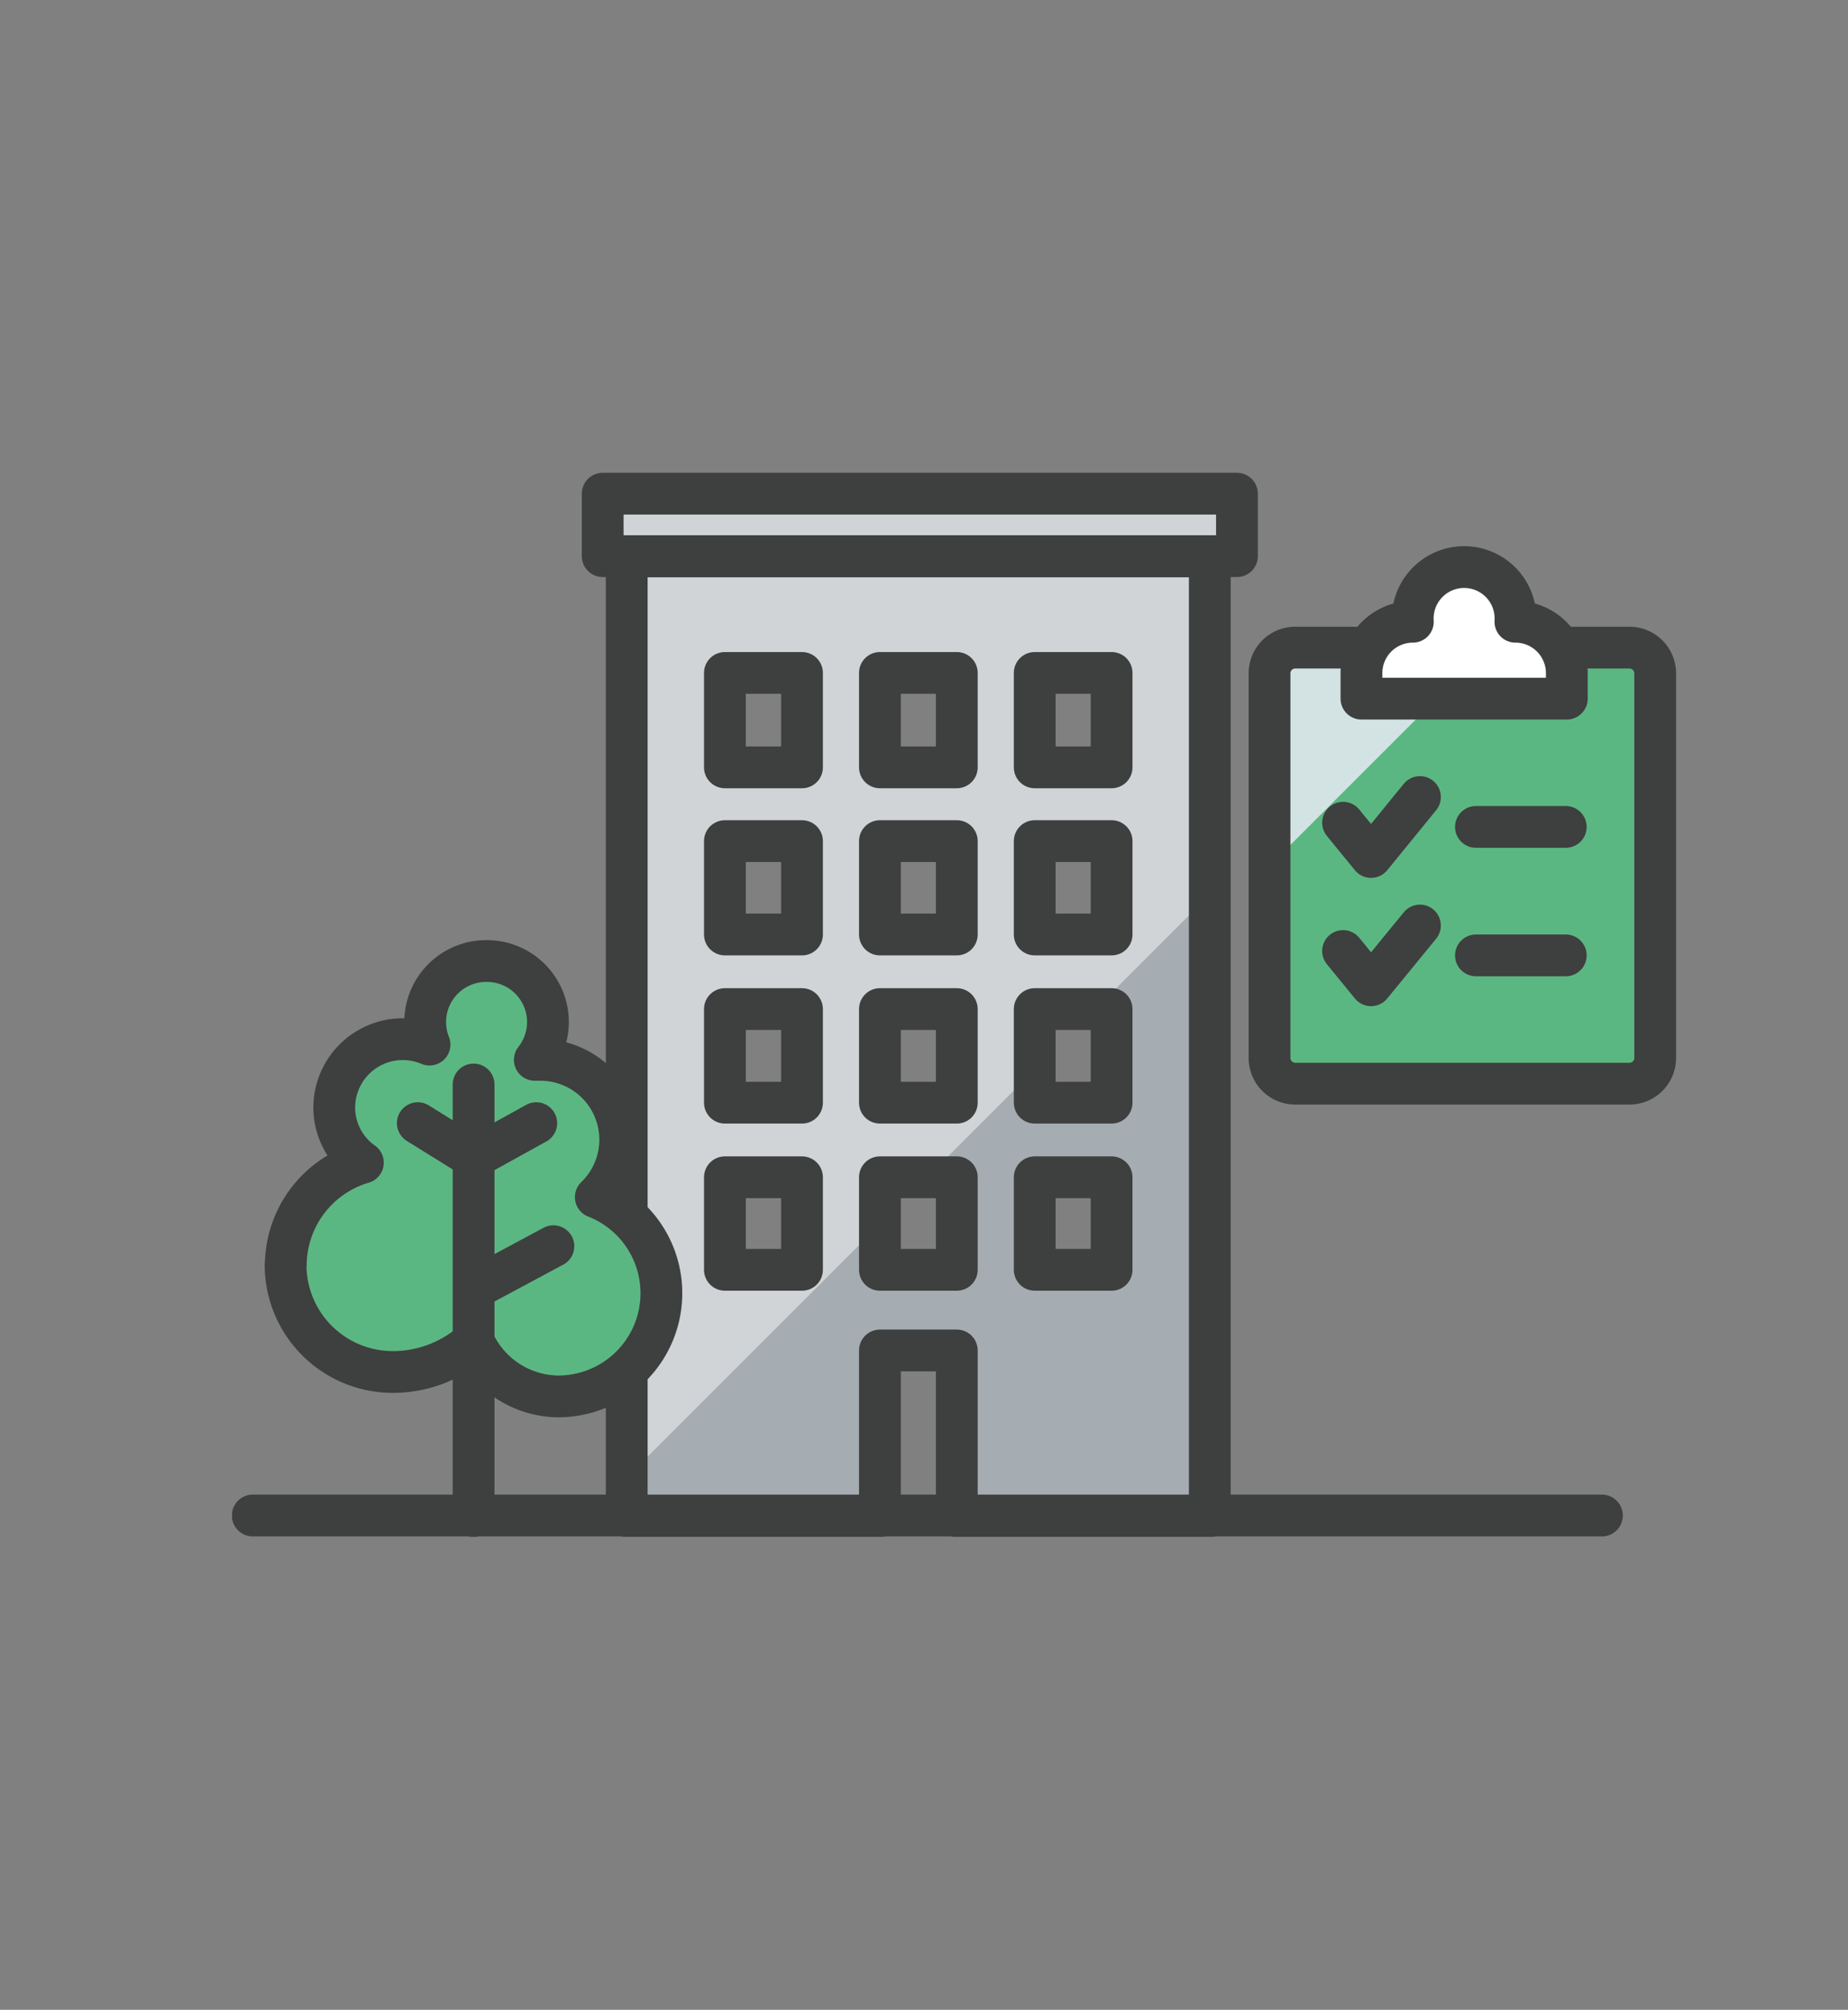
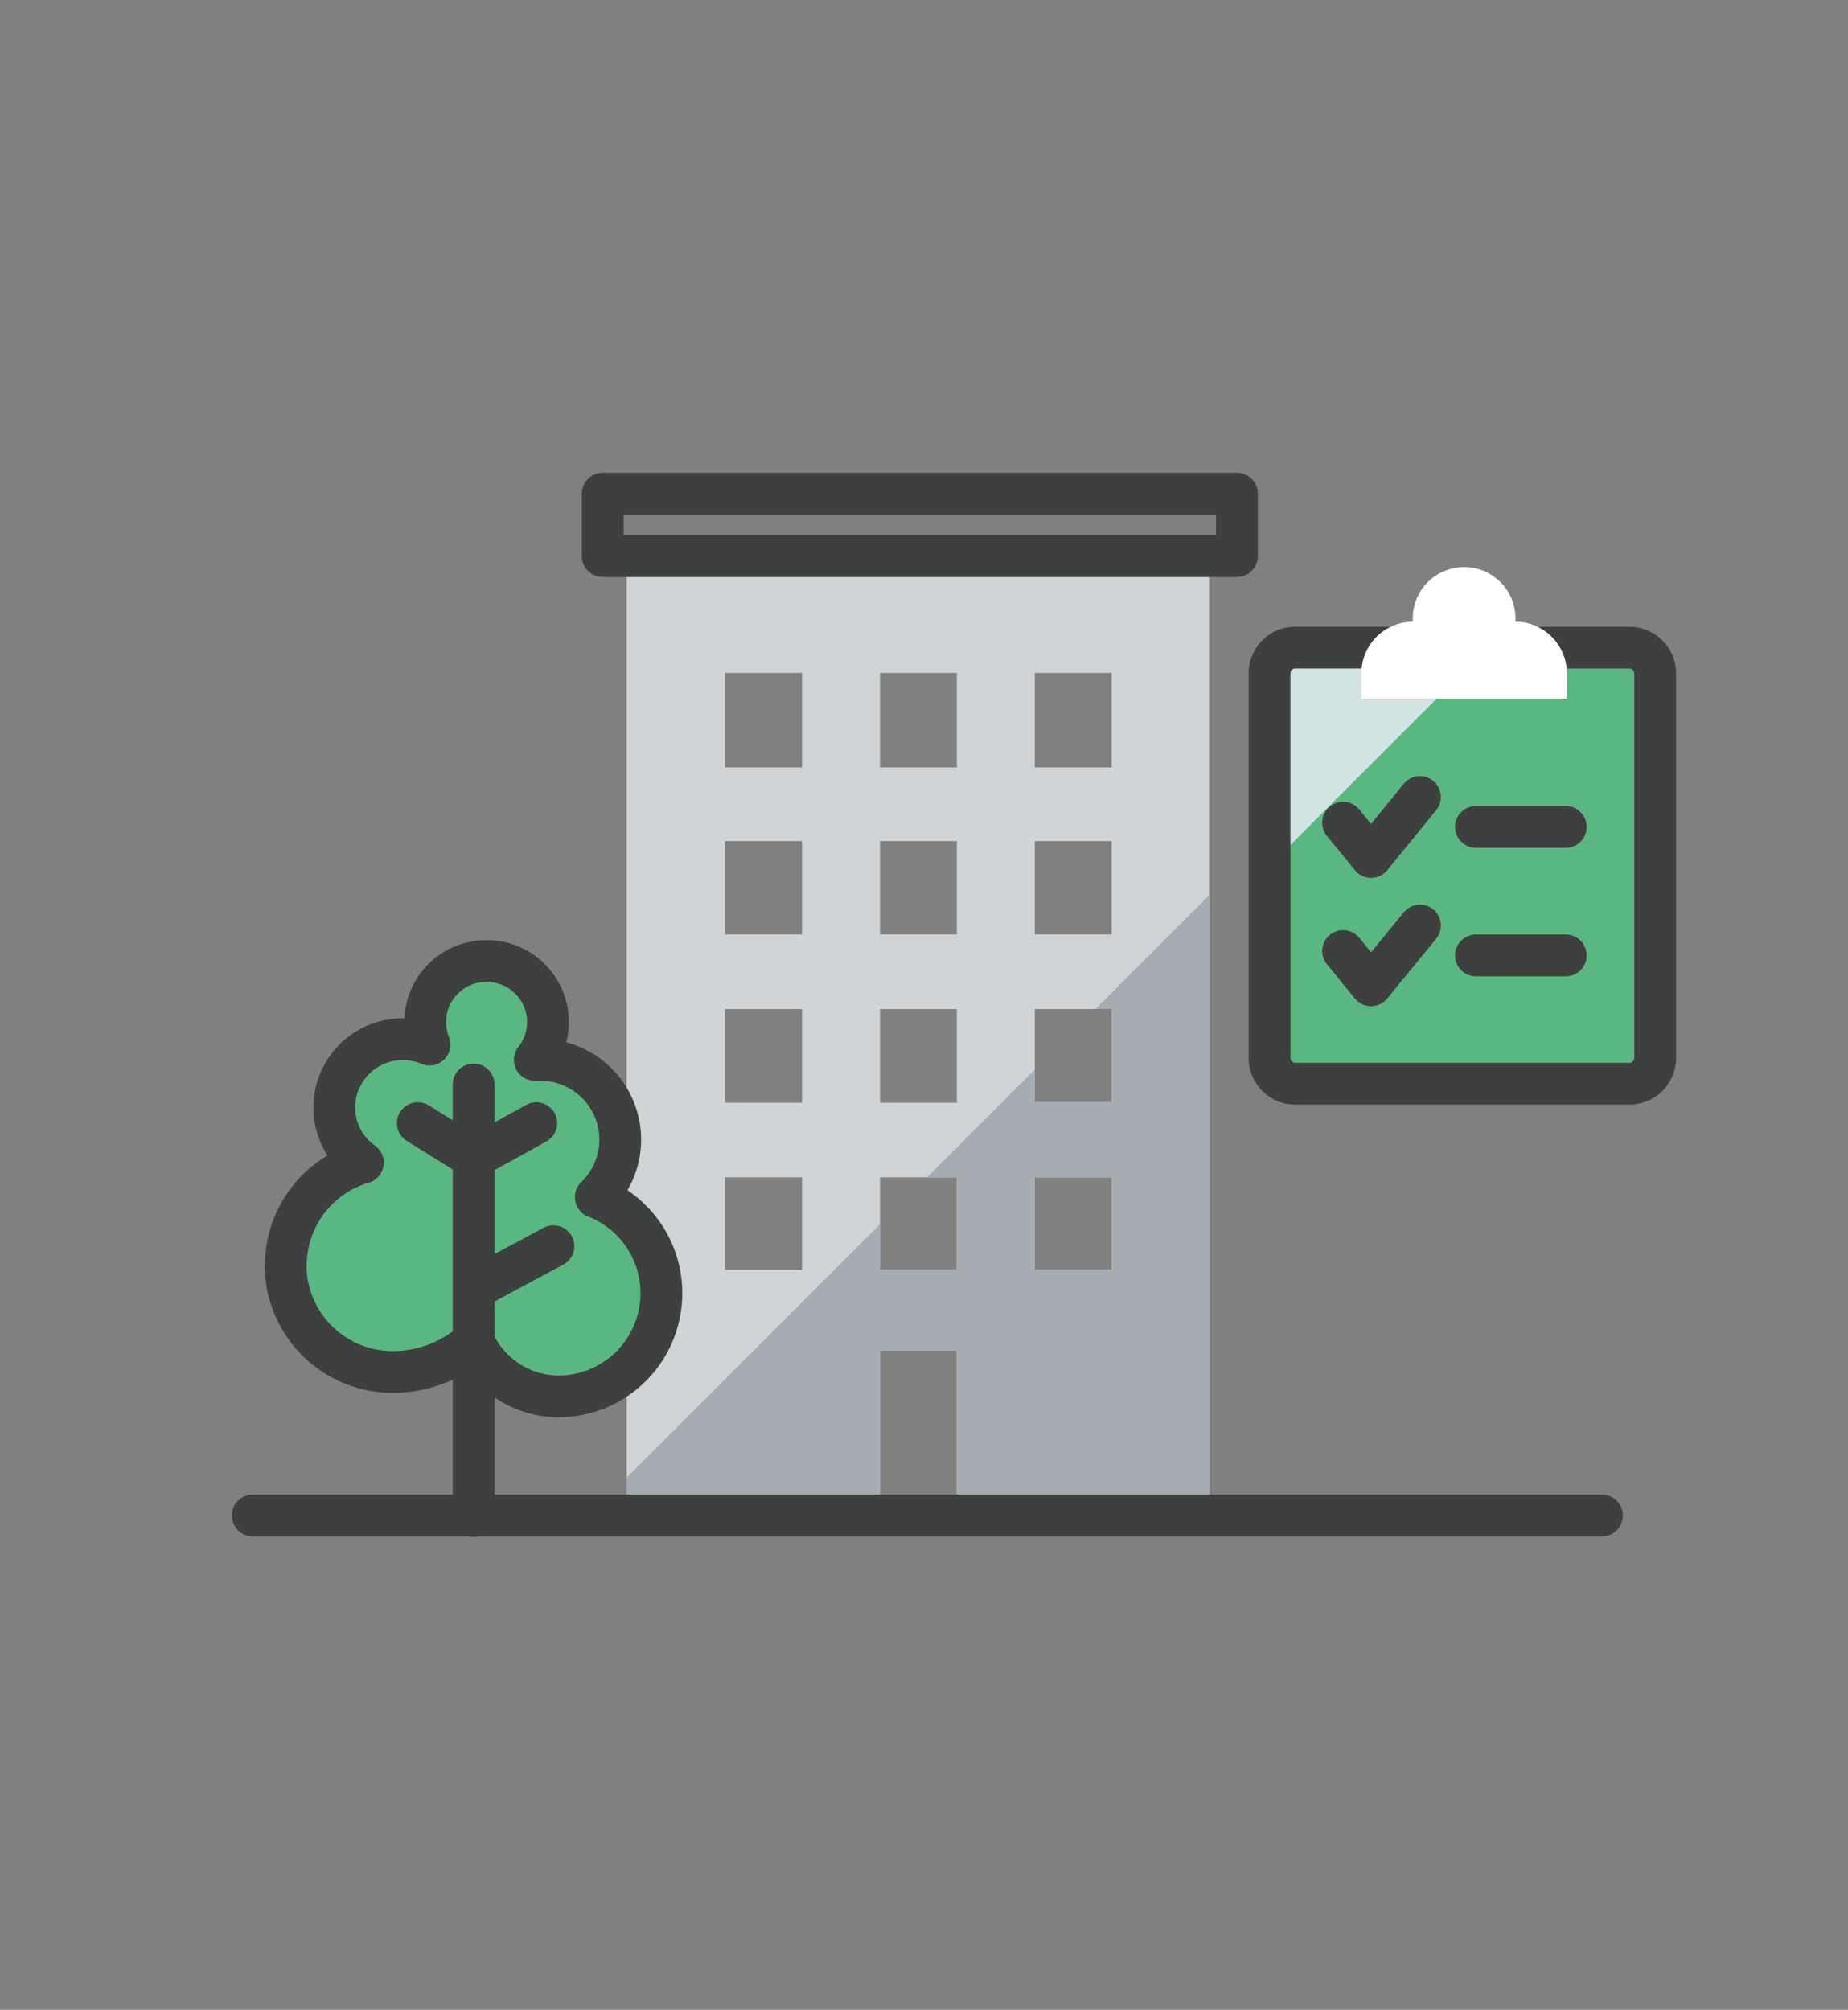
<svg xmlns="http://www.w3.org/2000/svg" id="Layer_1" data-name="Layer 1" viewBox="0 0 88.46 96.2">
  <rect x="0" y="0" width="88.46" height="96.2" fill="#808080" stroke="none" />
  <defs>
    <style>.cls-1,.cls-5{fill:none;}.cls-2{fill:#d1d4d6;}.cls-3{fill:#a6adb2;}.cls-4{clip-path:url(#clip-path);}.cls-5{stroke:#3e3f3f;stroke-linecap:round;stroke-linejoin:round;stroke-width:2px;}.cls-6{fill:#5bb782;}.cls-7{fill:#d3e3e3;}.cls-8{clip-path:url(#clip-path-3);}.cls-9{fill:#fff;}</style>
    <clipPath id="clip-path">
      <rect class="cls-1" x="11.11" y="22.63" width="69.14" height="50.93" />
    </clipPath>
    <clipPath id="clip-path-3">
      <path class="cls-1" d="M76.79,31H62.05a1.23,1.23,0,0,0-1.23,1.23V50.64a1.23,1.23,0,0,0,1.23,1.23H78a1.23,1.23,0,0,0,1.23-1.23V32.21A1.23,1.23,0,0,0,78,31Z" />
    </clipPath>
  </defs>
  <path class="cls-2" d="M53.21,60.78H49.53V56.35h3.68Zm0-8H49.53V48.3h3.68Zm0-8.05H49.53V40.26h3.68Zm0-8H49.53V32.21h3.68ZM45.8,60.78H42.12V56.35H45.8Zm0-8H42.12V48.3H45.8Zm0-8.05H42.12V40.26H45.8Zm0-8H42.12V32.21H45.8ZM38.39,60.78H34.7V56.35h3.69Zm0-8H34.7V48.3h3.69Zm0-8.05H34.7V40.26h3.69Zm0-8H34.7V32.21h3.69ZM57.91,72.57V26.63H30V72.57H42.12V64.64H45.8v7.93Z" />
  <path class="cls-3" d="M49.53,56.35h3.68v4.43H49.53Zm2.9-8.05h.78v4.44H49.53V51.2l-5.15,5.15H45.8v4.43H42.11V58.61L30,70.72v1.85h12.1V64.64H45.8v7.93H57.91V42.82Z" />
  <g class="cls-4">
-     <path class="cls-5" d="M53.21,60.78H49.53V56.35h3.68Zm0-8H49.53V48.3h3.68Zm0-8.05H49.53V40.26h3.68Zm0-8H49.53V32.21h3.68ZM45.8,60.78H42.12V56.35H45.8Zm0-8H42.12V48.3H45.8Zm0-8.05H42.12V40.26H45.8Zm0-8H42.12V32.21H45.8ZM38.39,60.78H34.7V56.35h3.69Zm0-8H34.7V48.3h3.69Zm0-8.05H34.7V40.26h3.69Zm0-8H34.7V32.21h3.69ZM57.91,72.57V26.63H30V72.57H42.12V64.64H45.8v7.93Z" />
    <path class="cls-6" d="M20,53.76l2.67,1.66,3-1.66m-3,18.81V51.91m0,9.79,3.82-2.05m-12.82.89a5.13,5.13,0,0,0,5.12,5.13,5.81,5.81,0,0,0,3.88-1.47,4.5,4.5,0,0,0,4.07,2.64,4.94,4.94,0,0,0,1.78-9.54,3.82,3.82,0,0,0-2.65-6.57H25.6A2.92,2.92,0,0,0,23.31,46a2.92,2.92,0,0,0-2.75,4A3.28,3.28,0,0,0,16,53a3.23,3.23,0,0,0,1.37,2.65,5.14,5.14,0,0,0-3.72,4.93m-1.57,12H76.68" />
    <path class="cls-5" d="M20,53.76l2.67,1.66,3-1.66m-3,18.81V51.91m0,9.79,3.82-2.05m-12.82.89a5.13,5.13,0,0,0,5.12,5.13,5.81,5.81,0,0,0,3.88-1.47,4.5,4.5,0,0,0,4.07,2.64,4.94,4.94,0,0,0,1.78-9.54,3.82,3.82,0,0,0-2.65-6.57H25.6A2.92,2.92,0,0,0,23.31,46a2.92,2.92,0,0,0-2.75,4A3.28,3.28,0,0,0,16,53a3.23,3.23,0,0,0,1.37,2.65A5.14,5.14,0,0,0,13.68,60.54Zm-1.57,12H76.68" />
  </g>
-   <rect class="cls-2" x="28.85" y="23.63" width="30.36" height="2.99" />
  <g class="cls-4">
    <rect class="cls-5" x="28.85" y="23.63" width="30.36" height="2.99" />
    <path class="cls-7" d="M76.79,31H78a1.23,1.23,0,0,1,1.23,1.23V50.64A1.23,1.23,0,0,1,78,51.87h-16a1.23,1.23,0,0,1-1.23-1.23V32.21A1.23,1.23,0,0,1,62.05,31H76.79Z" />
  </g>
  <g class="cls-8">
    <rect class="cls-6" x="59.77" y="31.46" width="32.36" height="25.08" transform="translate(-8.87 66.59) rotate(-45)" />
  </g>
  <g class="cls-4">
    <path class="cls-5" d="M76.79,31H78a1.23,1.23,0,0,1,1.23,1.23V50.64A1.23,1.23,0,0,1,78,51.87h-16a1.23,1.23,0,0,1-1.23-1.23V32.21A1.23,1.23,0,0,1,62.05,31H76.79Z" />
  </g>
  <polyline class="cls-5" points="64.29 39.38 65.63 41.02 67.97 38.15" />
  <line class="cls-5" x1="70.65" y1="39.58" x2="74.95" y2="39.58" />
  <polyline class="cls-5" points="64.29 45.52 65.63 47.16 67.97 44.3" />
  <line class="cls-5" x1="70.65" y1="45.73" x2="74.95" y2="45.73" />
  <g class="cls-4">
    <path class="cls-9" d="M75,32.21a2.46,2.46,0,0,0-2.46-2.45,2.46,2.46,0,1,0-4.91,0,2.46,2.46,0,0,0-2.46,2.45v1.23H75Z" />
-     <path class="cls-5" d="M75,32.21a2.46,2.46,0,0,0-2.46-2.45,2.46,2.46,0,1,0-4.91,0,2.46,2.46,0,0,0-2.46,2.45v1.23H75Z" />
  </g>
</svg>